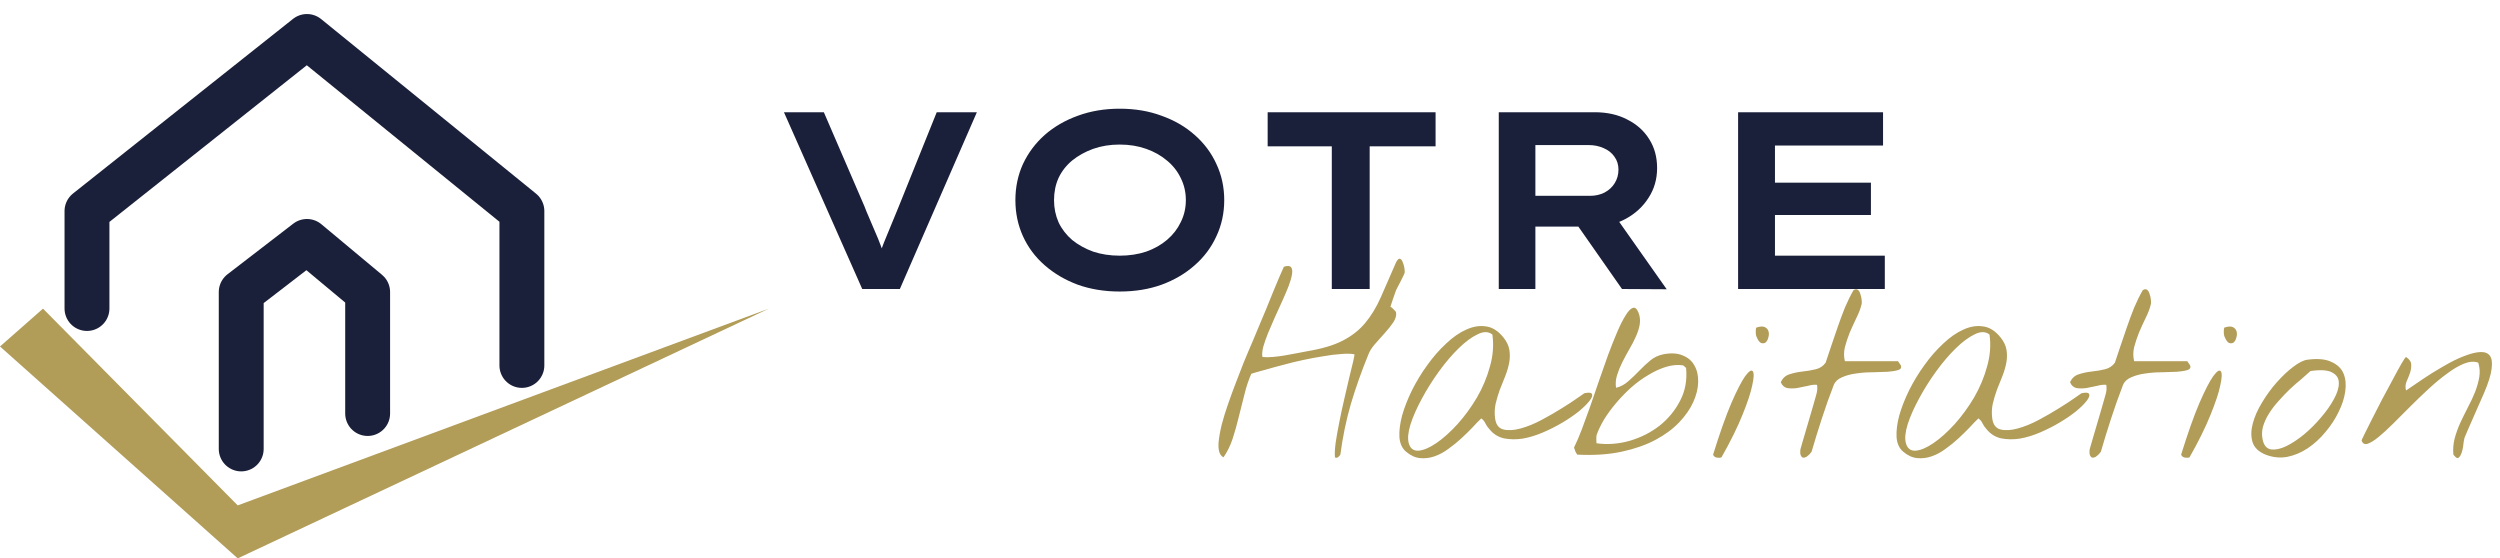
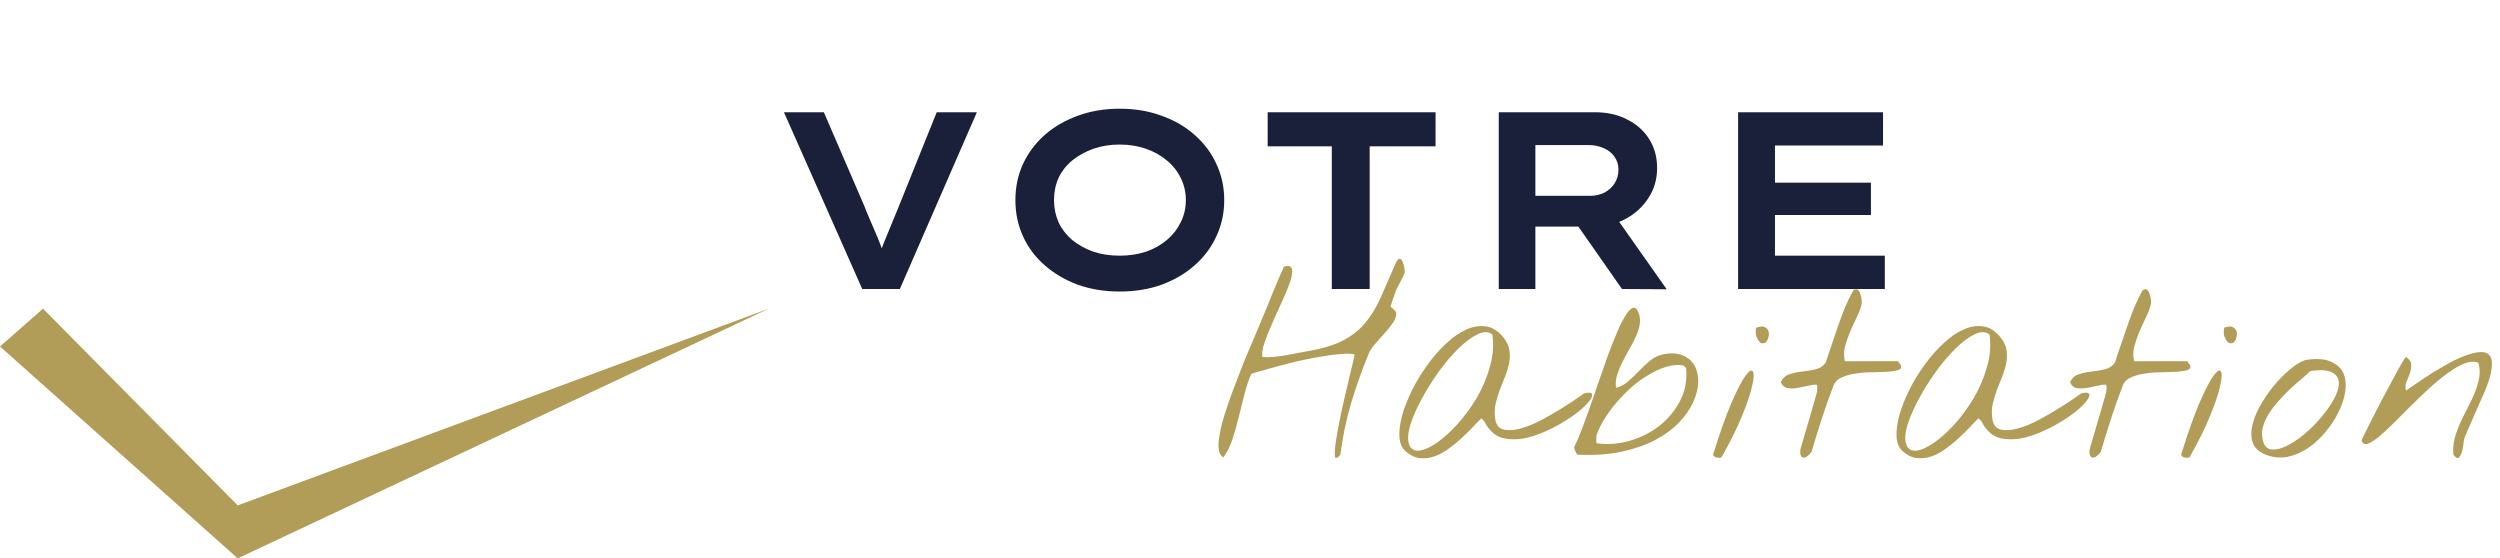
<svg xmlns="http://www.w3.org/2000/svg" width="891" height="199" viewBox="0 0 891 199" fill="none">
  <path d="M307.3 103L279.4 40H293.62L308.11 73.57C308.53 74.71 309.07 76.03 309.73 77.53C310.39 79.03 311.08 80.65 311.8 82.39C312.58 84.13 313.3 85.9 313.96 87.7C314.62 89.44 315.22 91.15 315.76 92.83L312.79 92.92C313.39 90.82 314.14 88.66 315.04 86.44C315.94 84.22 316.84 82.03 317.74 79.87C318.64 77.71 319.48 75.67 320.26 73.75L333.85 40H348.16L320.71 103H307.3ZM399.056 103.9C393.656 103.9 388.676 103.09 384.116 101.47C379.616 99.79 375.686 97.48 372.326 94.54C368.966 91.6 366.386 88.15 364.586 84.19C362.786 80.23 361.886 75.94 361.886 71.32C361.886 66.7 362.786 62.41 364.586 58.45C366.446 54.49 369.026 51.04 372.326 48.1C375.686 45.16 379.616 42.88 384.116 41.26C388.676 39.58 393.656 38.74 399.056 38.74C404.516 38.74 409.496 39.58 413.996 41.26C418.556 42.88 422.486 45.16 425.786 48.1C429.146 51.04 431.726 54.49 433.526 58.45C435.386 62.41 436.316 66.7 436.316 71.32C436.316 75.94 435.386 80.23 433.526 84.19C431.726 88.15 429.146 91.6 425.786 94.54C422.486 97.48 418.556 99.79 413.996 101.47C409.496 103.09 404.516 103.9 399.056 103.9ZM399.056 91.12C402.476 91.12 405.626 90.64 408.506 89.68C411.386 88.66 413.876 87.25 415.976 85.45C418.076 83.65 419.696 81.55 420.836 79.15C422.036 76.75 422.636 74.14 422.636 71.32C422.636 68.5 422.036 65.89 420.836 63.49C419.696 61.09 418.076 59.02 415.976 57.28C413.876 55.48 411.386 54.07 408.506 53.05C405.626 52.03 402.476 51.52 399.056 51.52C395.636 51.52 392.486 52.03 389.606 53.05C386.786 54.07 384.296 55.45 382.136 57.19C380.036 58.93 378.416 61 377.276 63.4C376.196 65.8 375.656 68.44 375.656 71.32C375.656 74.14 376.196 76.78 377.276 79.24C378.416 81.64 380.036 83.74 382.136 85.54C384.296 87.28 386.786 88.66 389.606 89.68C392.486 90.64 395.636 91.12 399.056 91.12ZM474.652 103V52.15H451.792V40H511.642V52.15H488.152V103H474.652ZM534.162 103V40H568.362C572.802 40 576.672 40.87 579.972 42.61C583.332 44.29 585.942 46.63 587.802 49.63C589.662 52.57 590.592 55.99 590.592 59.89C590.592 63.85 589.572 67.39 587.532 70.51C585.552 73.63 582.852 76.12 579.432 77.98C576.012 79.84 572.202 80.77 568.002 80.77H547.212V103H534.162ZM578.082 103L558.192 74.56L572.322 72.31L594.012 103.09L578.082 103ZM547.212 69.79H566.742C568.602 69.79 570.312 69.4 571.872 68.62C573.432 67.78 574.632 66.67 575.472 65.29C576.372 63.85 576.822 62.23 576.822 60.43C576.822 58.69 576.342 57.16 575.382 55.84C574.482 54.52 573.192 53.5 571.512 52.78C569.892 52.06 568.122 51.7 566.202 51.7H547.212V69.79ZM619.458 103V40H671.118V51.88H632.598V91.12H671.748V103H619.458ZM626.478 76.63V65.11H666.798V76.63H626.478Z" fill="#1B203A" />
  <path d="M434.988 162.033C434.402 161.154 434.168 159.748 434.285 157.814C434.461 155.881 434.842 153.713 435.428 151.311C436.072 148.85 436.863 146.301 437.801 143.664C438.738 140.969 439.676 138.42 440.613 136.018C441.551 133.557 442.4 131.359 443.162 129.426C443.982 127.492 444.568 126.086 444.92 125.207C445.33 124.328 445.857 123.098 446.502 121.516C447.205 119.875 447.938 118.117 448.699 116.242C449.52 114.309 450.369 112.287 451.248 110.178C452.127 108.068 452.947 106.047 453.709 104.113C454.529 102.18 455.262 100.422 455.906 98.84C456.609 97.258 457.166 95.998 457.576 95.061C458.865 94.65 459.715 94.709 460.125 95.236C460.535 95.705 460.652 96.525 460.477 97.697C460.301 98.869 459.891 100.305 459.246 102.004C458.602 103.645 457.84 105.432 456.961 107.365C456.141 109.24 455.262 111.174 454.324 113.166C453.445 115.158 452.625 117.062 451.863 118.879C451.16 120.637 450.604 122.248 450.193 123.713C449.842 125.178 449.754 126.35 449.93 127.229C450.984 127.346 452.186 127.346 453.533 127.229C454.939 127.111 456.346 126.936 457.752 126.701C459.217 126.467 460.652 126.203 462.059 125.91C463.465 125.617 464.695 125.383 465.75 125.207C471.082 124.328 475.33 123.068 478.494 121.428C481.717 119.787 484.383 117.707 486.492 115.188C488.66 112.609 490.535 109.533 492.117 105.959C493.699 102.385 495.516 98.225 497.566 93.478C498.094 92.482 498.562 92.072 498.973 92.248C499.383 92.365 499.705 92.775 499.939 93.478C500.232 94.123 500.438 94.856 500.555 95.676C500.672 96.496 500.672 97.082 500.555 97.434C500.496 97.609 500.32 97.99 500.027 98.576C499.734 99.162 499.412 99.807 499.061 100.51C498.709 101.154 498.387 101.77 498.094 102.355C497.801 102.883 497.625 103.234 497.566 103.41C497.449 103.645 497.303 104.055 497.127 104.641C496.951 105.168 496.746 105.754 496.512 106.398C496.277 107.043 496.072 107.658 495.896 108.244C495.721 108.771 495.604 109.152 495.545 109.387C495.838 109.445 496.219 109.738 496.688 110.266C497.215 110.734 497.508 111.115 497.566 111.408C497.742 112.404 497.42 113.547 496.6 114.836C495.779 116.066 494.754 117.355 493.523 118.703C492.352 120.051 491.18 121.369 490.008 122.658C488.895 123.947 488.133 125.148 487.723 126.262C485.32 132.121 483.24 137.98 481.482 143.84C479.783 149.699 478.523 155.764 477.703 162.033C477.527 162.326 477.264 162.619 476.912 162.912C476.561 163.205 476.18 163.234 475.77 163C475.652 161.711 475.74 159.953 476.033 157.727C476.385 155.441 476.824 152.98 477.352 150.344C477.879 147.648 478.465 144.924 479.109 142.17C479.754 139.416 480.34 136.896 480.867 134.611C481.453 132.268 481.922 130.334 482.273 128.811C482.625 127.287 482.771 126.438 482.713 126.262C481.482 126.027 479.9 125.998 477.967 126.174C476.033 126.291 473.924 126.555 471.639 126.965C469.354 127.316 466.98 127.756 464.52 128.283C462.059 128.811 459.656 129.396 457.312 130.041C455.027 130.627 452.889 131.213 450.896 131.799C448.904 132.326 447.264 132.795 445.975 133.205C444.979 135.432 444.158 137.893 443.514 140.588C442.869 143.225 442.195 145.891 441.492 148.586C440.848 151.281 440.115 153.889 439.295 156.408C438.475 158.869 437.391 161.066 436.043 163C435.926 162.941 435.721 162.795 435.428 162.561C435.193 162.326 435.047 162.15 434.988 162.033ZM501.124 160.979C499.718 159.807 498.927 158.078 498.751 155.793C498.634 153.508 498.956 150.93 499.718 148.059C500.538 145.188 501.71 142.199 503.234 139.094C504.816 135.93 506.632 132.941 508.683 130.129C510.734 127.258 512.96 124.709 515.363 122.482C517.765 120.197 520.167 118.527 522.57 117.473C524.972 116.359 527.316 115.979 529.601 116.33C531.886 116.623 533.966 117.941 535.841 120.285C537.013 121.75 537.716 123.244 537.95 124.768C538.185 126.232 538.155 127.756 537.863 129.338C537.57 130.861 537.101 132.443 536.456 134.084C535.812 135.666 535.167 137.277 534.523 138.918C533.937 140.559 533.439 142.229 533.029 143.928C532.677 145.627 532.618 147.355 532.853 149.113C533.146 151.34 534.142 152.658 535.841 153.068C537.54 153.479 539.562 153.361 541.905 152.717C544.308 152.072 546.827 151.047 549.464 149.641C552.101 148.234 554.532 146.828 556.759 145.422C559.044 144.016 560.919 142.785 562.384 141.73C563.907 140.676 564.669 140.148 564.669 140.148C566.31 139.797 567.218 139.914 567.394 140.5C567.628 141.027 567.306 141.848 566.427 142.961C565.607 144.016 564.347 145.246 562.648 146.652C560.948 148 559.015 149.318 556.847 150.607C554.679 151.896 552.364 153.068 549.904 154.123C547.443 155.178 545.04 155.91 542.696 156.32C540.353 156.672 538.126 156.643 536.017 156.232C533.966 155.764 532.267 154.709 530.919 153.068C530.275 152.365 529.777 151.662 529.425 150.959C529.132 150.256 528.634 149.641 527.931 149.113C527.052 149.934 525.997 151.018 524.767 152.365C523.536 153.654 522.189 154.973 520.724 156.32C519.318 157.609 517.794 158.84 516.154 160.012C514.571 161.184 512.931 162.062 511.232 162.648C509.532 163.234 507.804 163.439 506.046 163.264C504.347 163.088 502.706 162.326 501.124 160.979ZM502.091 157.99C502.618 159.865 503.79 160.744 505.607 160.627C507.423 160.451 509.532 159.543 511.935 157.902C514.337 156.262 516.827 154.035 519.405 151.223C521.984 148.352 524.298 145.188 526.349 141.73C528.4 138.215 529.952 134.523 531.007 130.656C532.12 126.789 532.413 122.98 531.886 119.23C530.48 118.117 528.722 118.088 526.613 119.143C524.503 120.139 522.247 121.809 519.845 124.152C517.501 126.438 515.157 129.191 512.814 132.414C510.529 135.578 508.507 138.801 506.749 142.082C504.991 145.305 503.644 148.352 502.706 151.223C501.827 154.094 501.622 156.35 502.091 157.99ZM561.196 160.012C561.079 159.953 561.02 159.807 561.02 159.572C561.02 159.338 561.079 159.162 561.196 159.045C561.957 157.521 562.807 155.529 563.745 153.068C564.682 150.549 565.678 147.824 566.733 144.895C567.787 141.906 568.842 138.83 569.897 135.666C571.01 132.443 572.094 129.367 573.149 126.438C574.262 123.449 575.346 120.725 576.401 118.264C577.455 115.803 578.452 113.84 579.389 112.375C580.327 110.852 581.176 109.973 581.938 109.738C582.7 109.445 583.373 110.002 583.959 111.408C584.487 112.756 584.633 114.162 584.399 115.627C584.164 117.033 583.696 118.498 582.993 120.021C582.348 121.486 581.557 123.01 580.62 124.592C579.741 126.115 578.92 127.639 578.159 129.162C577.397 130.686 576.782 132.209 576.313 133.732C575.844 135.256 575.727 136.75 575.961 138.215C577.602 137.805 579.067 137.014 580.356 135.842C581.704 134.67 582.993 133.439 584.223 132.15C585.512 130.803 586.83 129.572 588.178 128.459C589.526 127.346 591.079 126.613 592.836 126.262C595.59 125.734 597.905 125.881 599.78 126.701C601.655 127.463 603.032 128.664 603.911 130.305C604.848 131.945 605.287 133.908 605.229 136.193C605.17 138.479 604.584 140.852 603.471 143.312C602.358 145.773 600.688 148.176 598.461 150.52C596.235 152.863 593.422 154.943 590.024 156.76C586.625 158.576 582.612 159.982 577.983 160.979C573.354 161.975 568.08 162.326 562.162 162.033C562.045 161.916 561.84 161.594 561.547 161.066C561.313 160.539 561.196 160.188 561.196 160.012ZM569.018 155.09C568.959 155.324 568.93 155.822 568.93 156.584C568.93 157.287 568.959 157.756 569.018 157.99C572.944 158.518 576.87 158.225 580.795 157.111C584.78 155.939 588.325 154.152 591.43 151.75C594.536 149.289 596.996 146.301 598.813 142.785C600.629 139.27 601.332 135.402 600.922 131.184C600.864 131.066 600.688 130.891 600.395 130.656C600.161 130.422 599.985 130.275 599.868 130.217C597.934 129.924 595.912 130.1 593.803 130.744C591.694 131.389 589.584 132.355 587.475 133.645C585.366 134.875 583.315 136.369 581.323 138.127C579.389 139.885 577.602 141.73 575.961 143.664C574.321 145.598 572.885 147.561 571.655 149.553C570.483 151.545 569.604 153.391 569.018 155.09ZM610.545 162.033C612.947 154.299 615.115 148.176 617.048 143.664C619.041 139.094 620.681 135.9 621.97 134.084C623.318 132.268 624.226 131.682 624.695 132.326C625.164 132.971 625.105 134.611 624.519 137.248C623.992 139.885 622.82 143.43 621.004 147.883C619.246 152.277 616.755 157.316 613.533 163C613.064 163.176 612.507 163.205 611.863 163.088C611.218 162.971 610.779 162.619 610.545 162.033ZM625.925 119.758C625.808 119.465 625.75 118.938 625.75 118.176C625.75 117.414 625.808 116.945 625.925 116.77C627.273 116.301 628.298 116.242 629.002 116.594C629.705 116.945 630.144 117.473 630.32 118.176C630.496 118.82 630.466 119.523 630.232 120.285C630.056 121.047 629.734 121.633 629.265 122.043C628.796 122.395 628.24 122.453 627.595 122.219C627.009 121.926 626.453 121.105 625.925 119.758ZM641.7 162.033C641.641 161.916 641.612 161.594 641.612 161.066C641.612 160.539 641.641 160.188 641.7 160.012C641.876 159.367 642.198 158.254 642.667 156.672C643.136 155.031 643.634 153.332 644.161 151.574C644.688 149.758 645.186 148.059 645.655 146.477C646.124 144.895 646.446 143.781 646.622 143.137C646.856 142.316 647.12 141.379 647.413 140.324C647.706 139.211 647.764 138.156 647.589 137.16C646.71 137.043 645.626 137.16 644.337 137.512C643.048 137.805 641.759 138.068 640.47 138.303C639.239 138.479 638.067 138.479 636.954 138.303C635.899 138.068 635.137 137.365 634.669 136.193C635.372 134.729 636.427 133.791 637.833 133.381C639.239 132.912 640.762 132.59 642.403 132.414C644.044 132.238 645.596 131.975 647.061 131.623C648.585 131.271 649.786 130.48 650.665 129.25C651.192 127.727 651.807 125.881 652.511 123.713C653.272 121.486 654.063 119.172 654.884 116.77C655.704 114.367 656.583 111.994 657.52 109.65C658.516 107.307 659.542 105.227 660.596 103.41C661.241 103 661.768 102.971 662.179 103.322C662.589 103.674 662.882 104.201 663.057 104.904C663.292 105.549 663.438 106.223 663.497 106.926C663.555 107.629 663.555 108.098 663.497 108.332C663.145 109.855 662.53 111.496 661.651 113.254C660.831 114.953 660.04 116.682 659.278 118.439C658.575 120.197 657.989 121.955 657.52 123.713C657.11 125.471 657.11 127.141 657.52 128.723H676.417C676.475 128.723 676.622 128.928 676.856 129.338C677.091 129.689 677.296 129.982 677.471 130.217C677.764 131.037 677.442 131.594 676.505 131.887C675.567 132.18 674.307 132.385 672.725 132.502C671.143 132.561 669.327 132.619 667.276 132.678C665.284 132.678 663.35 132.824 661.475 133.117C659.659 133.352 658.018 133.791 656.554 134.436C655.089 135.021 654.093 135.93 653.565 137.16C652.042 141.086 650.636 145.041 649.346 149.025C648.057 152.951 646.827 156.936 645.655 160.979C645.538 161.154 645.304 161.447 644.952 161.857C644.6 162.209 644.22 162.531 643.809 162.824C643.399 163.059 642.989 163.146 642.579 163.088C642.227 163.029 641.934 162.678 641.7 162.033ZM678.305 160.979C676.898 159.807 676.107 158.078 675.932 155.793C675.814 153.508 676.137 150.93 676.898 148.059C677.719 145.188 678.891 142.199 680.414 139.094C681.996 135.93 683.812 132.941 685.863 130.129C687.914 127.258 690.141 124.709 692.543 122.482C694.945 120.197 697.348 118.527 699.75 117.473C702.152 116.359 704.496 115.979 706.781 116.33C709.066 116.623 711.146 117.941 713.021 120.285C714.193 121.75 714.896 123.244 715.131 124.768C715.365 126.232 715.336 127.756 715.043 129.338C714.75 130.861 714.281 132.443 713.637 134.084C712.992 135.666 712.348 137.277 711.703 138.918C711.117 140.559 710.619 142.229 710.209 143.928C709.857 145.627 709.799 147.355 710.033 149.113C710.326 151.34 711.322 152.658 713.021 153.068C714.721 153.479 716.742 153.361 719.086 152.717C721.488 152.072 724.008 151.047 726.645 149.641C729.281 148.234 731.713 146.828 733.939 145.422C736.225 144.016 738.1 142.785 739.564 141.73C741.088 140.676 741.85 140.148 741.85 140.148C743.49 139.797 744.398 139.914 744.574 140.5C744.809 141.027 744.486 141.848 743.607 142.961C742.787 144.016 741.527 145.246 739.828 146.652C738.129 148 736.195 149.318 734.027 150.607C731.859 151.896 729.545 153.068 727.084 154.123C724.623 155.178 722.221 155.91 719.877 156.32C717.533 156.672 715.307 156.643 713.197 156.232C711.146 155.764 709.447 154.709 708.1 153.068C707.455 152.365 706.957 151.662 706.605 150.959C706.312 150.256 705.814 149.641 705.111 149.113C704.232 149.934 703.178 151.018 701.947 152.365C700.717 153.654 699.369 154.973 697.904 156.32C696.498 157.609 694.975 158.84 693.334 160.012C691.752 161.184 690.111 162.062 688.412 162.648C686.713 163.234 684.984 163.439 683.227 163.264C681.527 163.088 679.887 162.326 678.305 160.979ZM679.271 157.99C679.799 159.865 680.971 160.744 682.787 160.627C684.604 160.451 686.713 159.543 689.115 157.902C691.518 156.262 694.008 154.035 696.586 151.223C699.164 148.352 701.479 145.188 703.529 141.73C705.58 138.215 707.133 134.523 708.188 130.656C709.301 126.789 709.594 122.98 709.066 119.23C707.66 118.117 705.902 118.088 703.793 119.143C701.684 120.139 699.428 121.809 697.025 124.152C694.682 126.438 692.338 129.191 689.994 132.414C687.709 135.578 685.688 138.801 683.93 142.082C682.172 145.305 680.824 148.352 679.887 151.223C679.008 154.094 678.803 156.35 679.271 157.99ZM744.792 162.033C744.734 161.916 744.704 161.594 744.704 161.066C744.704 160.539 744.734 160.188 744.792 160.012C744.968 159.367 745.29 158.254 745.759 156.672C746.228 155.031 746.726 153.332 747.253 151.574C747.78 149.758 748.279 148.059 748.747 146.477C749.216 144.895 749.538 143.781 749.714 143.137C749.948 142.316 750.212 141.379 750.505 140.324C750.798 139.211 750.857 138.156 750.681 137.16C749.802 137.043 748.718 137.16 747.429 137.512C746.14 137.805 744.851 138.068 743.562 138.303C742.331 138.479 741.159 138.479 740.046 138.303C738.991 138.068 738.23 137.365 737.761 136.193C738.464 134.729 739.519 133.791 740.925 133.381C742.331 132.912 743.855 132.59 745.495 132.414C747.136 132.238 748.689 131.975 750.154 131.623C751.677 131.271 752.878 130.48 753.757 129.25C754.284 127.727 754.9 125.881 755.603 123.713C756.364 121.486 757.155 119.172 757.976 116.77C758.796 114.367 759.675 111.994 760.612 109.65C761.609 107.307 762.634 105.227 763.689 103.41C764.333 103 764.861 102.971 765.271 103.322C765.681 103.674 765.974 104.201 766.15 104.904C766.384 105.549 766.53 106.223 766.589 106.926C766.648 107.629 766.648 108.098 766.589 108.332C766.237 109.855 765.622 111.496 764.743 113.254C763.923 114.953 763.132 116.682 762.37 118.439C761.667 120.197 761.081 121.955 760.612 123.713C760.202 125.471 760.202 127.141 760.612 128.723H779.509C779.568 128.723 779.714 128.928 779.948 129.338C780.183 129.689 780.388 129.982 780.564 130.217C780.857 131.037 780.534 131.594 779.597 131.887C778.659 132.18 777.4 132.385 775.818 132.502C774.236 132.561 772.419 132.619 770.368 132.678C768.376 132.678 766.443 132.824 764.568 133.117C762.751 133.352 761.111 133.791 759.646 134.436C758.181 135.021 757.185 135.93 756.657 137.16C755.134 141.086 753.728 145.041 752.439 149.025C751.15 152.951 749.919 156.936 748.747 160.979C748.63 161.154 748.396 161.447 748.044 161.857C747.693 162.209 747.312 162.531 746.902 162.824C746.491 163.059 746.081 163.146 745.671 163.088C745.32 163.029 745.027 162.678 744.792 162.033ZM777.354 162.033C779.756 154.299 781.924 148.176 783.858 143.664C785.85 139.094 787.491 135.9 788.78 134.084C790.127 132.268 791.036 131.682 791.504 132.326C791.973 132.971 791.914 134.611 791.329 137.248C790.801 139.885 789.629 143.43 787.813 147.883C786.055 152.277 783.565 157.316 780.342 163C779.873 163.176 779.317 163.205 778.672 163.088C778.028 162.971 777.588 162.619 777.354 162.033ZM792.735 119.758C792.618 119.465 792.559 118.938 792.559 118.176C792.559 117.414 792.618 116.945 792.735 116.77C794.082 116.301 795.108 116.242 795.811 116.594C796.514 116.945 796.954 117.473 797.129 118.176C797.305 118.82 797.276 119.523 797.041 120.285C796.866 121.047 796.543 121.633 796.075 122.043C795.606 122.395 795.049 122.453 794.405 122.219C793.819 121.926 793.262 121.105 792.735 119.758ZM807.455 162.033C804.994 161.037 803.441 159.543 802.796 157.551C802.211 155.559 802.24 153.361 802.884 150.959C803.529 148.498 804.642 145.979 806.224 143.4C807.806 140.764 809.564 138.361 811.498 136.193C813.431 134.025 815.365 132.209 817.298 130.744C819.291 129.221 820.99 128.371 822.396 128.195C826.029 127.727 828.871 127.99 830.921 128.986C833.031 129.924 834.466 131.301 835.228 133.117C835.99 134.934 836.195 137.072 835.843 139.533C835.492 141.936 834.701 144.367 833.47 146.828C832.298 149.289 830.746 151.662 828.812 153.947C826.937 156.232 824.828 158.166 822.484 159.748C820.199 161.271 817.767 162.297 815.189 162.824C812.611 163.293 810.033 163.029 807.455 162.033ZM806.488 157.023C806.957 158.898 807.953 159.953 809.476 160.188C811 160.363 812.757 159.982 814.75 159.045C816.8 158.049 818.939 156.643 821.166 154.826C823.392 152.951 825.414 150.93 827.23 148.762C829.105 146.594 830.629 144.426 831.8 142.258C833.031 140.031 833.617 138.098 833.558 136.457C833.558 134.816 832.767 133.586 831.185 132.766C829.662 131.887 827.084 131.711 823.451 132.238C822.63 133 821.576 133.938 820.287 135.051C818.998 136.105 817.65 137.277 816.244 138.566C814.896 139.855 813.548 141.262 812.201 142.785C810.853 144.25 809.681 145.773 808.685 147.355C807.689 148.938 806.957 150.549 806.488 152.189C806.078 153.83 806.078 155.441 806.488 157.023ZM874.382 162.033C874.206 160.1 874.352 158.195 874.821 156.32C875.348 154.387 876.022 152.512 876.843 150.695C877.721 148.82 878.63 146.975 879.567 145.158C880.563 143.283 881.413 141.467 882.116 139.709C882.819 137.893 883.317 136.135 883.61 134.436C883.903 132.678 883.786 130.949 883.259 129.25C881.794 128.723 880.095 128.84 878.161 129.602C876.286 130.363 874.294 131.535 872.184 133.117C870.075 134.641 867.878 136.457 865.593 138.566C863.366 140.617 861.169 142.727 859.001 144.895C856.891 147.004 854.87 149.025 852.936 150.959C851.003 152.893 849.245 154.504 847.663 155.793C846.139 157.023 844.85 157.814 843.796 158.166C842.741 158.459 842.038 158.078 841.686 157.023C841.628 156.965 841.95 156.232 842.653 154.826C843.415 153.361 844.323 151.545 845.378 149.377C846.491 147.209 847.692 144.865 848.981 142.346C850.329 139.826 851.589 137.482 852.761 135.314C853.932 133.088 854.958 131.213 855.837 129.689C856.716 128.166 857.272 127.346 857.507 127.229C858.737 128.049 859.352 128.957 859.352 129.953C859.411 130.891 859.264 131.887 858.913 132.941C858.561 133.938 858.151 134.963 857.682 136.018C857.272 137.072 857.214 138.127 857.507 139.182C858.444 138.537 859.733 137.658 861.374 136.545C863.073 135.373 864.889 134.172 866.823 132.941C868.815 131.711 870.866 130.51 872.975 129.338C875.143 128.166 877.165 127.258 879.04 126.613C880.915 125.91 882.585 125.529 884.05 125.471C885.573 125.412 886.686 125.852 887.389 126.789C888.093 127.727 888.298 129.279 888.005 131.447C887.77 133.557 886.862 136.457 885.28 140.148C885.104 140.559 884.665 141.555 883.962 143.137C883.317 144.66 882.585 146.33 881.764 148.146C881.003 149.904 880.27 151.574 879.567 153.156C878.923 154.68 878.513 155.646 878.337 156.057C878.278 156.291 878.19 156.73 878.073 157.375C878.014 157.961 877.927 158.635 877.809 159.396C877.692 160.1 877.516 160.803 877.282 161.506C877.048 162.15 876.755 162.648 876.403 163C876.052 163.352 875.641 163.322 875.173 162.912C874.704 162.443 874.44 162.15 874.382 162.033Z" fill="#B19C58" />
-   <path d="M85.971 160V104.086L109.401 86.049L131.029 104.086V147.374M186 130.239V75.227L109.401 13L31 75.227V109.948" stroke="#1B203A" stroke-width="16" stroke-linecap="round" stroke-linejoin="round" />
  <path d="M0 123.485L15.322 110L84.724 180.121L274 110L84.724 199L0 123.485Z" fill="#B19C58" />
</svg>